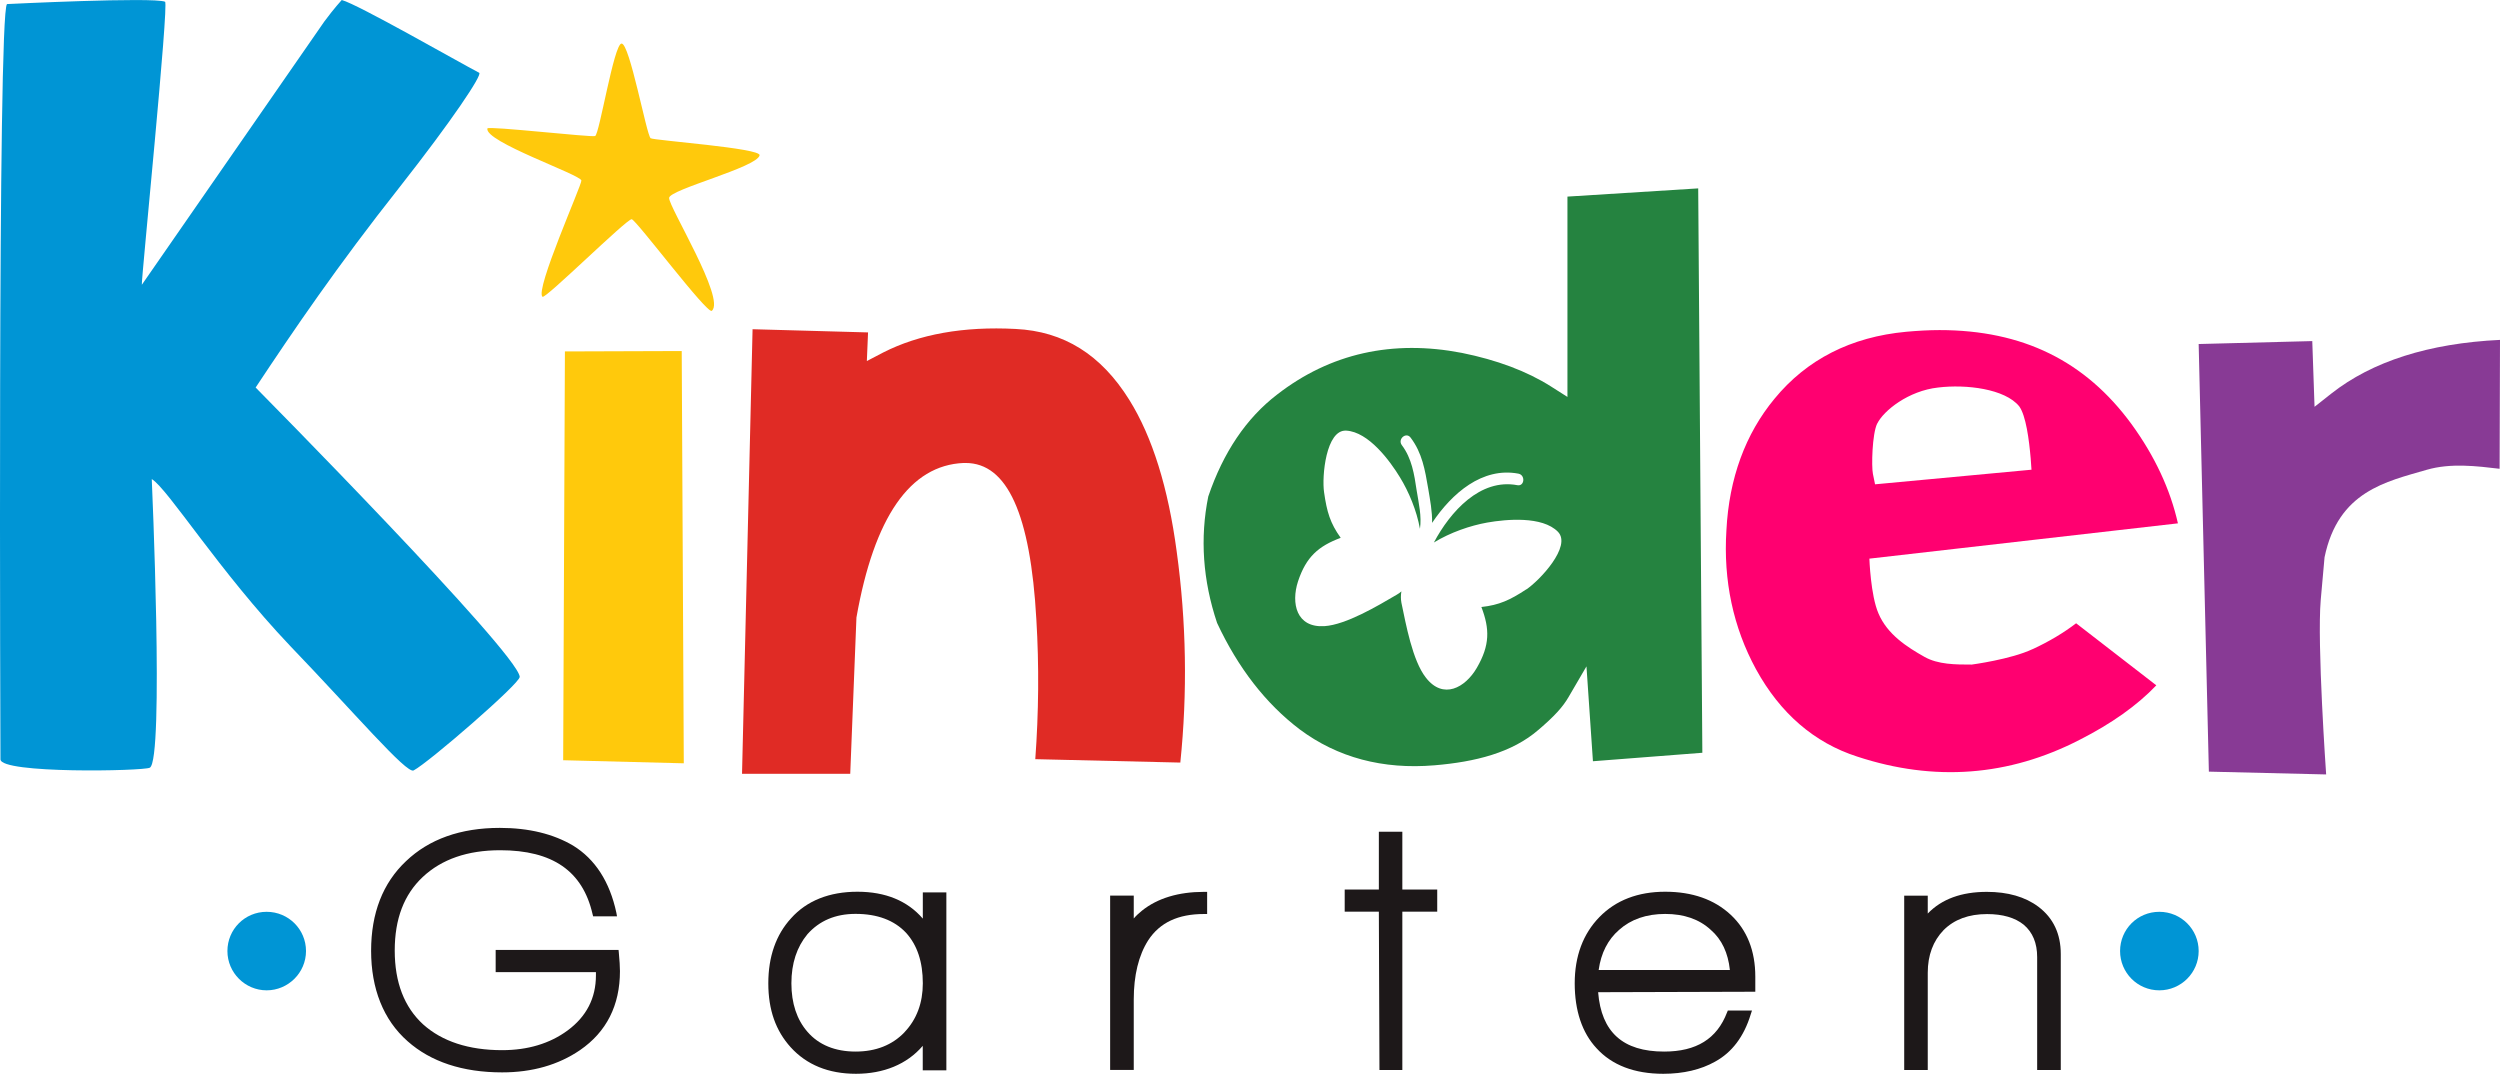
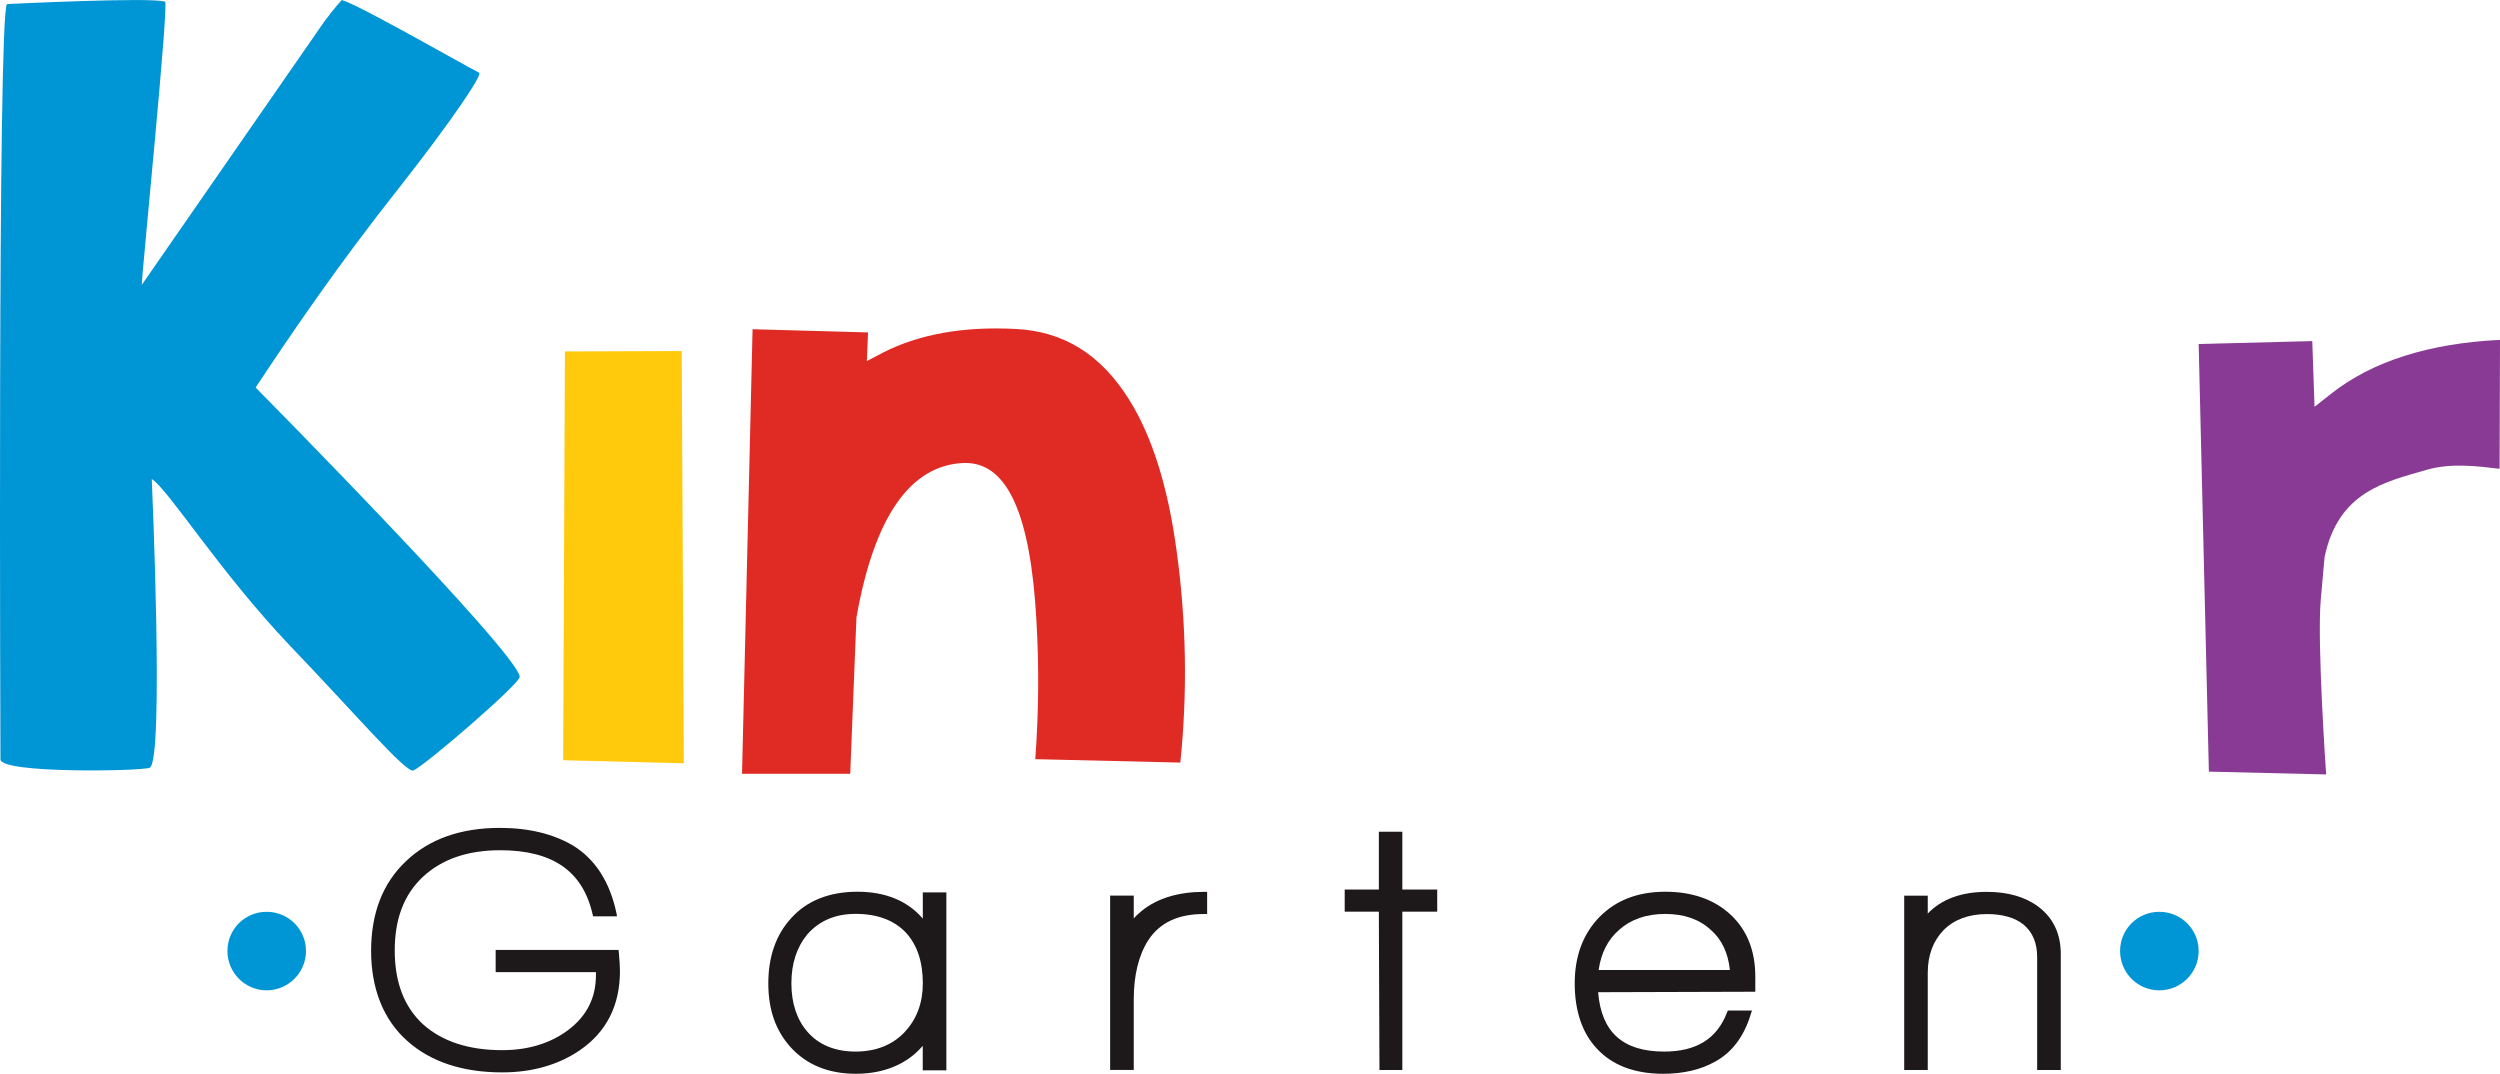
<svg xmlns="http://www.w3.org/2000/svg" id="Capa_1" viewBox="0 0 374.75 160.97">
  <defs>
    <style>.cls-1{fill:#ff0070;}.cls-2{fill:#ffc90c;}.cls-3{fill:#1d1819;}.cls-4{fill:#e02b25;}.cls-5{fill:#258340;}.cls-6{fill:#0095d5;}.cls-7{fill:#883a95;}</style>
  </defs>
  <path class="cls-3" d="m92.72,142.4h-18.42v3.32h15.03v.49c0,3.42-1.43,6.18-4.25,8.26-2.66,1.96-5.96,2.95-9.81,2.95-5.01,0-9-1.31-11.85-3.87-2.82-2.59-4.25-6.29-4.25-11.06s1.4-8.4,4.2-11.03c2.84-2.66,6.71-4.01,11.61-4.01,7.85,0,12.36,3.12,13.84,9.56l.09.35h3.58l-.1-.55c-.99-4.64-3.19-8.04-6.49-10.06-2.95-1.74-6.61-2.65-10.98-2.65-5.89,0-10.6,1.69-14.06,4.99-3.48,3.28-5.23,7.79-5.23,13.44s1.83,10.35,5.47,13.55c3.47,3.08,8.24,4.67,14.17,4.67,4.52,0,8.43-1.12,11.68-3.34,3.97-2.73,5.98-6.72,5.98-11.84,0-.67-.06-1.62-.17-2.78l-.04-.4Z" />
  <path class="cls-3" d="m138.33,133.77v3.93c-2.3-2.67-5.6-4.03-9.8-4.03s-7.59,1.34-9.94,3.97c-2.27,2.47-3.42,5.76-3.42,9.76s1.12,7.11,3.35,9.58c2.39,2.63,5.66,3.98,9.79,3.98s7.65-1.42,10.01-4.19v3.67h3.54v-26.67h-3.54Zm-2.74,20.96c-1.83,1.92-4.3,2.9-7.34,2.9s-5.51-.99-7.21-2.96c-1.59-1.82-2.41-4.27-2.41-7.27s.82-5.46,2.41-7.37c1.78-2,4.17-3.04,7.21-3.04,3.25,0,5.8.95,7.57,2.84,1.68,1.85,2.51,4.37,2.51,7.57,0,2.92-.91,5.39-2.74,7.32" />
  <path class="cls-3" d="m171.18,136.51c-.46.37-.89.77-1.23,1.17v-3.43h-3.54v26.13h3.54v-10.56c0-3.6.72-6.61,2.18-8.89,1.73-2.63,4.46-3.92,8.35-3.92h.47v-3.32h-.47c-3.82,0-6.97.95-9.3,2.82" />
  <polygon class="cls-3" points="210.21 124.68 206.69 124.68 206.69 133.34 201.57 133.34 201.57 136.66 206.69 136.66 206.78 160.39 210.21 160.39 210.21 136.66 215.44 136.66 215.44 133.34 210.21 133.34 210.21 124.68" />
  <path class="cls-3" d="m263.12,146.4c0-3.85-1.22-6.98-3.69-9.28-2.46-2.29-5.75-3.45-9.82-3.45s-7.39,1.27-9.85,3.79c-2.46,2.52-3.71,5.86-3.71,9.94s1.1,7.4,3.27,9.73c2.31,2.54,5.68,3.83,10.01,3.83,3,0,5.63-.62,7.76-1.82,2.51-1.37,4.32-3.73,5.34-7.08l.19-.58h-3.62l-.12.29c-1.51,3.95-4.59,5.86-9.43,5.86-6.19,0-9.41-2.92-9.89-8.9l23.56-.07v-2.26Zm-23.48-1c.35-2.54,1.39-4.56,3.06-6.01,1.78-1.59,4.1-2.39,6.91-2.39s5.1.78,6.84,2.39c1.66,1.44,2.59,3.47,2.86,6.01h-19.67Z" />
  <path class="cls-3" d="m305.57,135.93c-2-1.5-4.6-2.24-7.75-2.24-3.8,0-6.76,1.08-8.85,3.25v-2.68h-3.53v26.13h3.53v-14.58c0-2.62.81-4.77,2.37-6.38,1.59-1.6,3.77-2.41,6.52-2.41,2.34,0,4.19.54,5.49,1.59,1.35,1.14,2.02,2.76,2.02,4.86v16.92h3.54v-17.37c0-3.04-1.12-5.4-3.33-7.08" />
  <path class="cls-6" d="m45.87,142.56c0,3.25-2.67,5.89-5.9,5.89s-5.88-2.64-5.88-5.89,2.61-5.88,5.88-5.88,5.9,2.63,5.9,5.88" />
  <path class="cls-6" d="m329.58,142.56c0,3.25-2.64,5.89-5.9,5.89s-5.88-2.64-5.88-5.89,2.61-5.88,5.88-5.88,5.9,2.63,5.9,5.88" />
  <path class="cls-6" d="m77.9,101.47c.09.94-13.64,12.84-15.9,14.02-1.06.55-8.85-8.62-18.48-18.64-10.7-11.26-18.32-23.54-20.77-25.04,0,0,1.88,42.21-.3,43.27-1,.51-22.38.93-22.38-1.26C.07,113.82-.39,1.91,1.05.61,1.05.61,22.96-.47,24.74.26c.61.24-3.57,41.57-3.48,42.43L48.62,3.22c1.48-2,2.61-3.22,2.61-3.22,2.41.64,17.67,9.39,20.6,10.91.52.28-4.07,7.15-11.95,17.17-9.3,11.76-15.9,21.47-21.56,30.01,0,0,39.3,39.74,39.59,43.37" />
  <polygon class="cls-2" points="84.42 113.96 102.5 114.42 102.19 52.62 84.68 52.68 84.42 113.96" />
  <path class="cls-4" d="m144.43,69.4h.31c6.25,0,9.73,7.67,10.61,23.46.42,6.92.35,13.96-.16,20.94l21.74.51c1.08-10.46.91-21.07-.54-31.61-1.27-9.56-3.65-17.22-7.11-22.76-4.24-6.8-9.82-10.28-17.05-10.63-7.79-.41-14.46.79-19.84,3.53l-2.45,1.28.18-4.29-17.31-.48-1.58,66.64h16.22l.93-23.42c2.65-15.03,8.02-22.83,16.07-23.17" />
-   <path class="cls-5" d="m254.55,28.24l-19.59,1.23v30.03l-2.47-1.57c-3.63-2.3-8.11-3.97-13.35-5.03-10.4-2.01-19.74.06-27.71,6.25-4.6,3.52-8.07,8.67-10.31,15.27-1.26,6.21-.82,12.59,1.32,18.96,3.13,6.71,7.29,12.09,12.38,15.95,5.67,4.23,12.46,6.04,20.2,5.39,6.12-.51,11.64-1.88,15.62-5.34,2.3-1.96,3.63-3.39,4.52-4.95l2.65-4.54.97,14.22,16.4-1.27-.62-84.6Zm-25.75,60.1c-2.45,1.61-4.07,2.36-6.74,2.65,1.26,3.29,1.29,5.73-.69,9.13-1.73,2.97-5.04,4.81-7.63,1.46-2.02-2.57-2.99-8.02-3.67-11.24-.1-.56-.1-1.13,0-1.69-.21.19-.45.36-.72.51-2.8,1.64-7.56,4.49-10.82,4.7-4.21.26-5.02-3.42-3.96-6.7,1.23-3.72,3.09-5.3,6.4-6.54-1.58-2.21-2.07-3.88-2.49-6.82-.36-2.38.29-9.43,3.32-9.25,3.36.19,6.56,4.54,8.06,7.01,1.3,2.12,2.5,4.95,2.99,7.71.28-1.88-.18-3.82-.49-5.73-.36-2.43-.72-4.82-2.23-6.82-.66-.9.65-2.02,1.32-1.12,1.74,2.29,2.16,4.86,2.64,7.65.28,1.7.62,3.42.58,5.13,2.98-4.44,7.52-8.4,12.94-7.38,1.08.21.92,1.94-.16,1.73-5.56-1.06-10.05,3.96-12.51,8.59,2.46-1.51,5.47-2.54,8-2.99,2.85-.5,8.25-1,10.59,1.38,2.12,2.16-2.75,7.32-4.74,8.65" />
  <path class="cls-7" d="m374.69,70.27l.06-19.32c-10.65.51-19.16,3.22-25.29,8.05l-2.51,1.98-.34-9.85-17.03.44,1.53,64.1,17.58.42s-1.38-19.65-.81-26.18c0-.05.57-6.35.57-6.37,2.05-9.92,9.24-11.34,15.33-13.12,3.59-1.04,7.52-.55,10.9-.15" />
-   <path class="cls-2" d="m113.86,23.28c.27-1.08-15.87-2.23-16.33-2.56-.62-.47-3.15-14.32-4.37-14.19-1.15.12-3.31,13.6-3.95,13.86-.48.23-16.05-1.54-16.15-1.14-.5,1.98,13.99,6.93,14.09,7.81.06.67-7,16.43-5.83,17.43.43.37,12.63-11.69,13.37-11.63.65.05,11.33,14.31,12.01,13.73,2.12-1.75-6.51-15.67-6.4-16.93.12-1.28,13.14-4.56,13.56-6.37" />
-   <path class="cls-1" d="m304.69,97.3c-3.24,1.54-9.13,2.32-9.13,2.32-2.42,0-5.05,0-7.09-1.16-2.59-1.46-5.56-3.35-6.89-6.51-1.18-2.72-1.36-8.21-1.36-8.21l46.25-5.29c-1.14-5.07-3.45-10.04-6.93-14.84-6.94-9.5-16.34-14.13-28.81-14.13-1.6,0-3.29.1-4.97.25-8.31.77-14.93,4.16-19.76,10.04-4.37,5.28-6.81,11.92-7.21,19.71-.48,7.55,1.02,14.56,4.43,20.83,3.63,6.62,8.74,11.04,15.2,13.11,11.53,3.79,22.69,2.95,33.31-2.52,4.79-2.43,8.65-5.17,11.5-8.17l-12.02-9.3c-1.88,1.44-4.08,2.75-6.52,3.88m-23.29-33.82c.96-1.94,4.67-4.91,9.13-5.4,4.18-.51,10.02.19,12.15,2.82,1.01,1.38,1.48,5.01,1.72,7.81l.12,1.69-23.45,2.19-.32-1.56c-.23-1.1-.12-5.99.64-7.55" />
</svg>